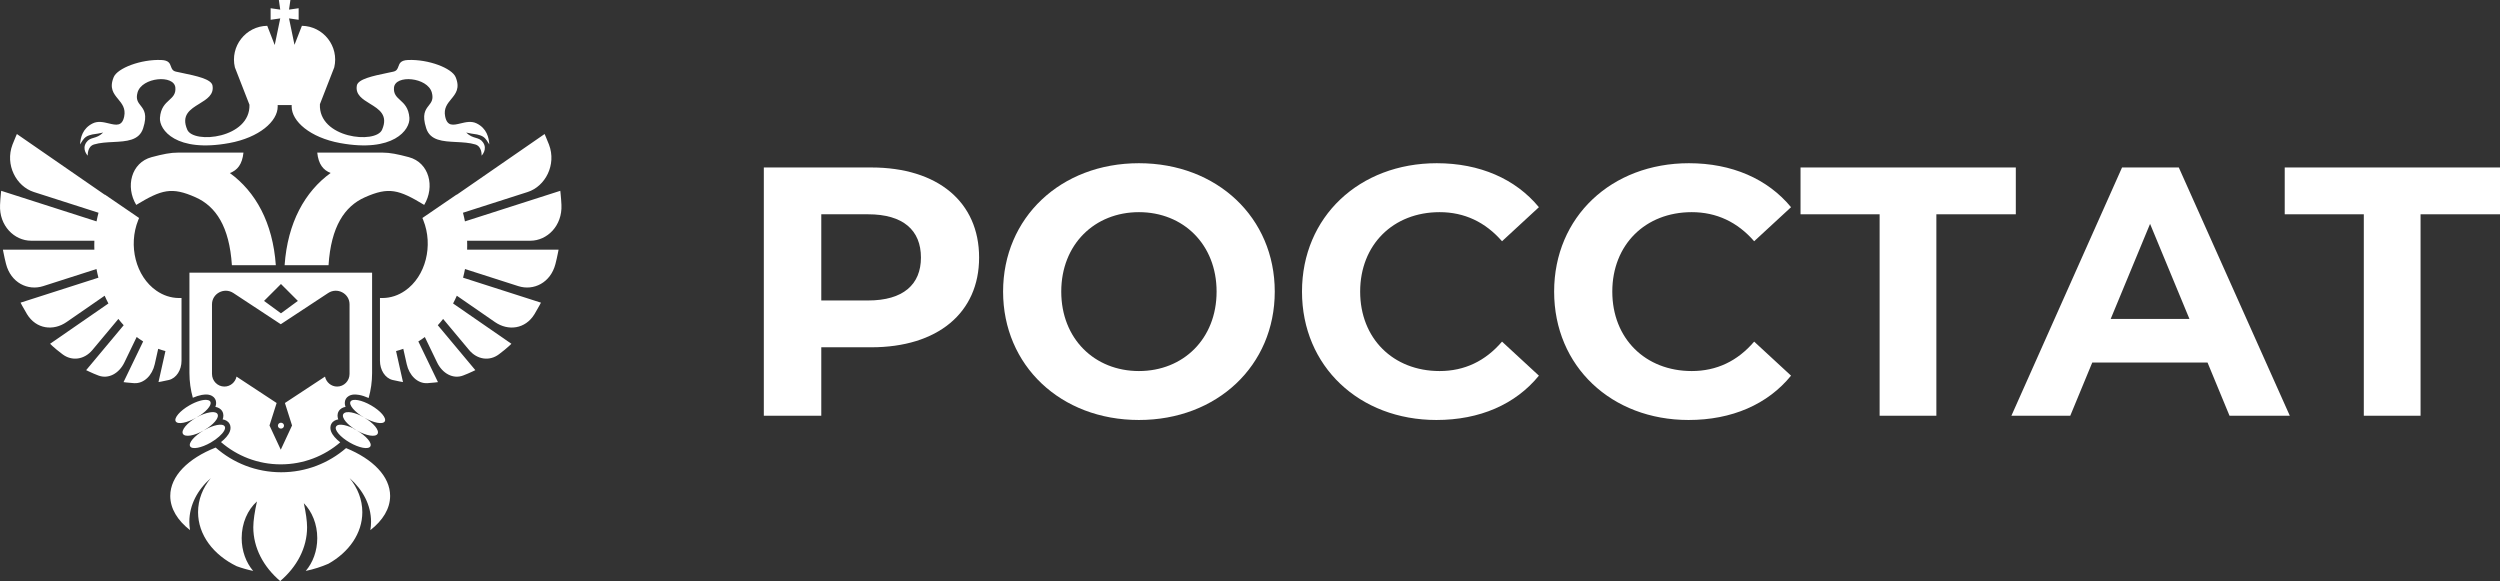
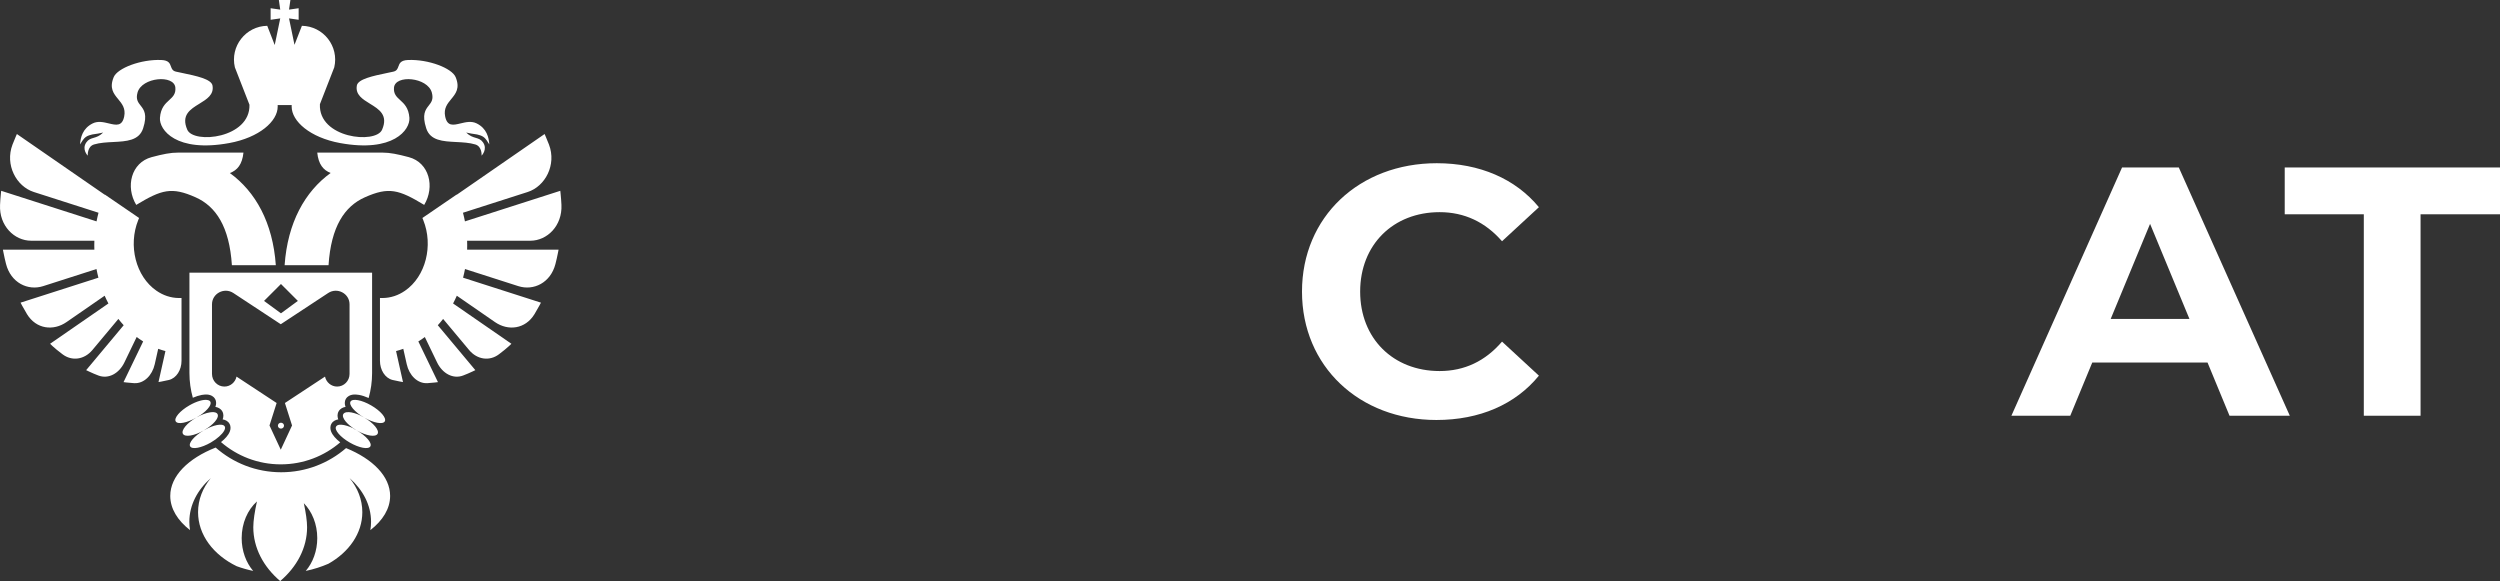
<svg xmlns="http://www.w3.org/2000/svg" width="628" height="146" viewBox="0 0 628 146" fill="none">
  <rect x="0" y="0" width="628" height="146" fill="#333333" stroke="none" />
  <path d="M628 42.069V53.829H608.044V104.432H593.789V53.829H573.922V42.069H628Z" fill="white" />
  <path d="M560.054 104.432L554.53 91.069H525.576L520.052 104.432H505.263L533.059 42.069H547.314L575.199 104.432H560.054ZM530.208 80.111H549.986L540.097 56.234L530.208 80.111Z" fill="white" />
-   <path d="M506.371 42.069V53.829H486.415V104.432H472.161V53.829H452.294V42.069H506.371Z" fill="white" />
-   <path d="M424.163 105.501C404.831 105.501 390.398 92.049 390.398 73.251C390.398 54.453 404.831 41 424.253 41C435.032 41 444.03 44.92 449.91 52.047L440.645 60.6C436.458 55.789 431.202 53.294 424.965 53.294C413.294 53.294 405.009 61.491 405.009 73.251C405.009 85.01 413.294 93.207 424.965 93.207C431.202 93.207 436.458 90.712 440.645 85.812L449.91 94.365C444.03 101.581 435.032 105.501 424.163 105.501Z" fill="white" />
  <path d="M360.826 105.501C341.493 105.501 327.061 92.049 327.061 73.251C327.061 54.453 341.493 41 360.915 41C371.695 41 380.693 44.92 386.573 52.047L377.308 60.6C373.12 55.789 367.864 53.294 361.628 53.294C349.957 53.294 341.672 61.491 341.672 73.251C341.672 85.01 349.957 93.207 361.628 93.207C367.864 93.207 373.12 90.712 377.308 85.812L386.573 94.365C380.693 101.581 371.695 105.501 360.826 105.501Z" fill="white" />
-   <path d="M286.098 105.501C266.409 105.501 251.976 91.781 251.976 73.251C251.976 54.72 266.409 41 286.098 41C305.697 41 320.219 54.631 320.219 73.251C320.219 91.87 305.697 105.501 286.098 105.501ZM286.098 93.207C297.234 93.207 305.608 85.1 305.608 73.251C305.608 61.402 297.234 53.294 286.098 53.294C274.961 53.294 266.587 61.402 266.587 73.251C266.587 85.1 274.961 93.207 286.098 93.207Z" fill="white" />
-   <path d="M218.867 42.069C235.527 42.069 245.951 50.711 245.951 64.698C245.951 78.596 235.527 87.238 218.867 87.238H206.306V104.432H191.873V42.069H218.867ZM218.065 75.478C226.885 75.478 231.34 71.469 231.34 64.698C231.34 57.838 226.885 53.829 218.065 53.829H206.306V75.478H218.065Z" fill="white" />
  <path d="M54.173 112.426C58.563 116.288 64.323 118.631 70.63 118.631C76.864 118.631 82.563 116.343 86.933 112.561C93.652 115.299 97.999 119.663 97.999 124.579C97.998 127.773 96.163 130.734 93.035 133.168C93.149 132.479 93.208 131.778 93.208 131.066C93.207 126.888 91.181 123.062 87.822 120.103C89.845 122.577 91.016 125.512 91.016 128.659C91.016 133.985 87.661 138.704 82.501 141.612C80.723 142.385 78.813 142.995 76.803 143.417C78.587 141.332 79.696 138.409 79.696 135.174C79.696 131.654 78.384 128.505 76.319 126.4C76.832 128.768 77.14 130.912 77.14 132.426C77.14 137.64 74.581 142.391 70.384 145.964C66.188 142.391 63.628 137.64 63.628 132.426C63.629 130.818 63.977 128.499 64.548 125.957C62.218 128.047 60.708 131.398 60.708 135.174C60.708 138.409 61.817 141.332 63.6 143.417C62.161 143.115 60.773 142.716 59.448 142.23C53.625 139.402 49.752 134.381 49.752 128.659C49.752 125.512 50.924 122.577 52.947 120.103C49.587 123.062 47.562 126.888 47.562 131.066C47.562 131.778 47.621 132.479 47.735 133.168C44.606 130.734 42.77 127.773 42.77 124.579C42.77 119.581 47.263 115.154 54.173 112.426ZM93.47 93.705C93.47 95.88 93.168 97.985 92.602 99.978C91.763 99.603 90.942 99.335 90.204 99.199C89.647 99.097 89.058 99.055 88.515 99.149C87.981 99.242 87.288 99.51 86.883 100.205C86.479 100.9 86.592 101.631 86.778 102.136C86.787 102.161 86.796 102.186 86.806 102.211C86.766 102.218 86.726 102.224 86.687 102.232C86.137 102.344 85.469 102.636 85.074 103.315C84.679 103.994 84.758 104.715 84.935 105.243C84.939 105.255 84.944 105.267 84.948 105.279C84.957 105.305 84.966 105.332 84.976 105.357C84.949 105.361 84.922 105.365 84.895 105.37C84.362 105.463 83.669 105.732 83.265 106.426C82.861 107.121 82.974 107.852 83.16 108.357C83.349 108.872 83.679 109.355 84.047 109.783C84.433 110.231 84.916 110.682 85.47 111.115C81.456 114.563 76.236 116.646 70.53 116.646C64.788 116.646 59.539 114.538 55.515 111.052C56.036 110.638 56.491 110.209 56.857 109.783C57.225 109.355 57.556 108.872 57.745 108.357C57.931 107.852 58.044 107.121 57.639 106.426C57.235 105.732 56.542 105.463 56.009 105.37L55.945 105.359C55.939 105.359 55.934 105.358 55.928 105.357C55.943 105.32 55.956 105.281 55.969 105.243C56.146 104.715 56.225 103.994 55.831 103.315C55.435 102.636 54.767 102.344 54.217 102.232C54.178 102.224 54.138 102.218 54.098 102.211C54.108 102.186 54.117 102.161 54.127 102.136C54.312 101.631 54.425 100.9 54.021 100.205C53.617 99.51 52.923 99.242 52.389 99.149C51.846 99.055 51.258 99.097 50.701 99.199C50.003 99.328 49.231 99.574 48.439 99.918C47.885 97.942 47.588 95.858 47.588 93.705V68.498H93.47V93.705ZM87.806 76.448C87.806 73.723 84.73 72.098 82.434 73.609L70.53 81.446L58.624 73.609C56.328 72.098 53.252 73.723 53.252 76.448V93.933C53.252 95.684 54.647 97.104 56.368 97.105C57.863 97.105 59.113 96.032 59.415 94.602L69.489 101.233L67.697 106.88L70.53 112.965L73.362 106.88L71.57 101.233L81.644 94.602C81.946 96.032 83.196 97.105 84.691 97.105C86.411 97.104 87.806 95.684 87.806 93.933V76.448ZM47.564 101.836C49.391 100.781 51.184 100.283 52.138 100.49C52.468 100.545 52.709 100.676 52.832 100.888C53.023 101.218 52.9 101.695 52.534 102.236C52.083 102.903 51.263 103.666 50.212 104.367L50.196 104.339C49.922 104.525 49.633 104.708 49.33 104.883C50.554 104.176 51.77 103.731 52.731 103.587C52.92 103.556 53.1 103.536 53.269 103.527C53.941 103.495 54.435 103.646 54.64 103.998C54.845 104.35 54.729 104.851 54.365 105.412C53.939 106.068 53.174 106.807 52.187 107.486L52.182 107.48C51.876 107.697 51.548 107.908 51.201 108.108C51.552 107.906 51.903 107.724 52.246 107.563L52.239 107.556C53.326 107.042 54.349 106.742 55.124 106.689C55.779 106.645 56.258 106.778 56.45 107.108C56.775 107.668 56.193 108.652 55.059 109.65C54.488 110.167 53.769 110.691 52.95 111.164C50.572 112.537 48.251 112.967 47.764 112.125C47.279 111.284 48.807 109.493 51.178 108.121C48.804 109.489 46.466 109.876 45.952 108.985C45.438 108.094 46.945 106.261 49.32 104.889C46.944 106.259 44.625 106.688 44.139 105.847C43.653 105.005 45.186 103.209 47.564 101.836ZM88.049 100.875C88.536 100.033 90.858 100.463 93.235 101.836C95.613 103.209 97.146 105.005 96.66 105.847C96.174 106.688 93.855 106.259 91.479 104.889C93.853 106.261 95.361 108.094 94.847 108.985C94.333 109.876 91.995 109.489 89.621 108.121C91.992 109.493 93.52 111.284 93.035 112.125C92.549 112.967 90.227 112.537 87.849 111.164C85.471 109.791 83.938 107.995 84.424 107.153C84.436 107.132 84.45 107.112 84.464 107.093C84.662 106.774 85.136 106.646 85.781 106.689C86.582 106.744 87.65 107.062 88.779 107.609C88.767 107.624 88.755 107.639 88.744 107.654C89.025 107.791 89.311 107.943 89.598 108.108C87.227 106.736 85.723 104.905 86.237 104.015C86.314 103.882 86.431 103.777 86.583 103.7C86.838 103.562 87.2 103.506 87.635 103.527C88.481 103.568 89.607 103.9 90.786 104.484L90.773 104.509C91.004 104.624 91.236 104.748 91.469 104.883C89.094 103.51 87.564 101.717 88.049 100.875ZM70.578 106.184C71.002 106.184 71.346 106.516 71.346 106.927C71.346 107.337 71.002 107.67 70.578 107.67C70.153 107.67 69.809 107.337 69.809 106.927C69.809 106.516 70.153 106.184 70.578 106.184ZM26.329 48.928L26.348 48.882L34.937 54.755L34.719 55.295C32.155 61.671 34.097 69.434 39.301 73.03C40.149 73.616 41.033 74.056 41.933 74.358L41.969 74.37C42.939 74.691 43.929 74.853 44.912 74.861H45.06L45.599 74.857V90.632C45.599 92.91 44.34 94.986 42.422 95.451C41.826 95.596 41.227 95.723 40.624 95.831L39.814 95.976L41.557 88.189C40.948 88.031 40.341 87.841 39.739 87.62L38.872 91.495C38.246 94.288 36.176 96.392 33.694 96.252C33.082 96.217 32.469 96.164 31.857 96.091L31.03 95.992L35.961 85.772C35.649 85.578 35.339 85.376 35.032 85.164C34.794 84.999 34.559 84.83 34.328 84.657L31.24 91.058C29.931 93.771 27.28 95.303 24.712 94.328C23.937 94.034 23.165 93.705 22.4 93.343L21.64 92.983L31.069 81.698C30.604 81.19 30.159 80.662 29.735 80.115L23.201 87.935C21.204 90.324 18.085 90.811 15.688 88.981C14.687 88.216 13.717 87.445 13.195 86.943L12.582 86.356L27.233 76.232C26.896 75.598 26.582 74.948 26.291 74.285L16.7 80.913C13.41 83.186 9.087 82.695 6.778 78.907C6.351 78.207 5.943 77.494 5.554 76.768L5.16 76.027L24.723 69.754C24.536 69.038 24.374 68.313 24.237 67.581L10.848 71.875C6.989 73.112 2.722 71.023 1.515 66.304C1.279 65.38 1.07 64.447 0.886 63.507L0.732 62.719H23.705C23.68 61.971 23.68 61.221 23.707 60.47H7.826C3.589 60.469 -0.235 56.702 0.011 51.466C0.055 50.531 0.126 49.596 0.222 48.662L0.297 47.93L24.253 55.611C24.391 54.884 24.556 54.16 24.748 53.441L8.481 48.226C4.109 46.823 1.194 41.423 3.144 36.312C3.407 35.623 3.686 34.939 3.982 34.261L4.242 33.666L26.329 48.928ZM137.063 34.26C137.359 34.938 137.639 35.623 137.902 36.312C139.852 41.423 136.937 46.823 132.564 48.226L116.298 53.441C116.489 54.16 116.655 54.884 116.793 55.611L140.748 47.93L140.824 48.662C140.92 49.596 140.99 50.531 141.034 51.466C141.28 56.702 137.456 60.47 133.219 60.47H117.338C117.365 61.221 117.366 61.971 117.341 62.719H140.313L140.16 63.507C139.976 64.447 139.766 65.38 139.53 66.304C138.323 71.023 134.057 73.112 130.198 71.875L116.808 67.581C116.671 68.313 116.51 69.038 116.323 69.754L135.886 76.027L135.491 76.768C135.103 77.494 134.695 78.208 134.268 78.907C131.959 82.695 127.636 83.186 124.346 80.913L114.753 74.285C114.463 74.948 114.15 75.598 113.813 76.232L128.463 86.356L127.851 86.943C127.329 87.445 126.358 88.216 125.357 88.981C122.96 90.811 119.842 90.324 117.845 87.935L111.311 80.115C110.887 80.662 110.442 81.19 109.976 81.698L119.406 92.982L118.645 93.343C117.88 93.705 117.109 94.034 116.334 94.328C113.766 95.303 111.114 93.771 109.805 91.058L106.717 84.657C106.486 84.83 106.251 85 106.013 85.164C105.706 85.376 105.397 85.579 105.085 85.772L110.016 95.992L109.188 96.091C108.576 96.164 107.964 96.217 107.352 96.252C104.87 96.392 102.799 94.288 102.173 91.495L101.306 87.62C100.704 87.841 100.097 88.031 99.488 88.189L101.232 95.976L100.421 95.83C99.819 95.722 99.219 95.596 98.623 95.451C96.706 94.986 95.446 92.91 95.446 90.632V74.857L95.986 74.861H96.134C97.117 74.853 98.106 74.691 99.076 74.37L99.113 74.358C100.013 74.056 100.897 73.615 101.745 73.029C106.949 69.433 108.89 61.671 106.326 55.295L106.109 54.755L114.698 48.882L114.716 48.928L136.804 33.666L137.063 34.26ZM66.327 75.589L70.576 78.704L74.824 75.589L70.576 71.341L66.327 75.589ZM61.156 38.335C60.85 41.311 59.609 42.771 57.743 43.47C64.18 48.141 68.532 55.908 69.286 66.619H58.252C57.625 56.924 54.228 51.837 49.137 49.566C43.105 46.875 40.589 47.628 34.222 51.472C31.473 46.919 32.942 40.852 38.08 39.477C40.917 38.718 42.892 38.324 44.708 38.336V38.335H61.156ZM96.141 38.335C97.937 38.334 99.898 38.728 102.7 39.477C107.837 40.852 109.306 46.919 106.557 51.472C100.191 47.628 97.675 46.875 91.642 49.566C86.552 51.837 83.154 56.924 82.528 66.619H71.494C72.249 55.895 76.61 48.121 83.06 43.452C81.22 42.746 79.996 41.286 79.693 38.335H96.141ZM72.95 0L72.605 2.414L75.02 2.069V4.968L72.605 4.623L72.615 4.679L73.976 11.259L75.839 6.482C81.245 6.569 85.21 11.636 83.966 16.922L80.363 26.167C79.942 34.723 94.381 36.253 95.976 32.587C97.578 28.903 95.227 27.461 92.938 26.057C91.07 24.911 89.243 23.789 89.638 21.495C89.92 19.86 93.702 19.07 97.284 18.322C97.794 18.216 98.302 18.11 98.793 18.003C99.68 17.81 99.878 17.259 100.084 16.686C100.353 15.936 100.636 15.148 102.491 15.072C107.643 14.863 113.524 17.116 114.462 19.383C115.607 22.15 114.476 23.521 113.34 24.898C112.381 26.06 111.419 27.226 111.822 29.241C112.336 31.81 113.868 31.441 115.686 31.003C116.983 30.69 118.424 30.342 119.744 31.002C122.279 32.27 122.795 34.524 122.913 36.284C122.822 36.145 122.738 36.008 122.655 35.874C122.145 35.052 121.715 34.359 120.625 33.995C119.972 33.778 119.665 33.738 119.209 33.678C118.778 33.621 118.214 33.547 117.103 33.291C117.992 34.18 118.794 34.418 119.504 34.628C120.2 34.834 120.809 35.014 121.329 35.756C122.557 37.511 120.985 39.091 120.976 39.101C120.978 39.075 121.142 36.81 119.392 36.284C117.922 35.843 116.242 35.758 114.598 35.675C111.264 35.506 108.074 35.345 107.068 32.234C105.942 28.752 106.869 27.573 107.703 26.514C108.348 25.694 108.937 24.945 108.476 23.256C107.42 19.383 99.248 18.668 98.969 22.023C98.837 23.612 99.622 24.328 100.521 25.148C101.518 26.057 102.657 27.094 102.842 29.594C103.065 32.599 98.793 38.396 85.413 35.932C77.896 34.547 73.265 30.474 73.265 26.776C73.265 26.646 73.268 26.52 73.274 26.399H69.747C69.753 26.52 69.756 26.647 69.756 26.777C69.756 30.474 65.125 34.547 57.608 35.932C44.228 38.396 39.957 32.599 40.179 29.594C40.364 27.095 41.502 26.057 42.499 25.148C43.399 24.328 44.184 23.612 44.052 22.023C43.773 18.668 35.602 19.383 34.545 23.256C34.085 24.945 34.674 25.694 35.319 26.514C36.153 27.573 37.08 28.752 35.954 32.234C34.948 35.345 31.758 35.506 28.423 35.675C26.779 35.758 25.1 35.843 23.629 36.284C21.883 36.808 22.043 39.065 22.045 39.101C22.03 39.086 20.466 37.508 21.693 35.756C22.212 35.014 22.821 34.834 23.517 34.628C24.228 34.418 25.029 34.181 25.919 33.291C24.807 33.547 24.244 33.621 23.813 33.678C23.357 33.738 23.049 33.778 22.397 33.995C21.307 34.359 20.877 35.052 20.367 35.874C20.284 36.008 20.199 36.145 20.109 36.284C20.226 34.524 20.743 32.27 23.278 31.002C24.597 30.342 26.039 30.69 27.335 31.003C29.153 31.441 30.686 31.81 31.2 29.242C31.603 27.227 30.64 26.06 29.681 24.898C28.545 23.521 27.414 22.151 28.559 19.383C29.497 17.116 35.378 14.863 40.531 15.072C42.386 15.148 42.669 15.936 42.938 16.686C43.144 17.259 43.342 17.81 44.228 18.003C44.72 18.11 45.228 18.217 45.739 18.323C49.321 19.071 53.101 19.86 53.383 21.495C53.779 23.79 51.951 24.91 50.083 26.057C47.794 27.461 45.444 28.903 47.045 32.587C48.631 36.232 62.912 34.74 62.665 26.315L59.002 16.922C57.759 11.636 61.725 6.569 67.13 6.482L69.012 11.31L70.396 4.623L67.981 4.968V2.069L70.396 2.415L70.051 0H72.95Z" fill="white" />
</svg>